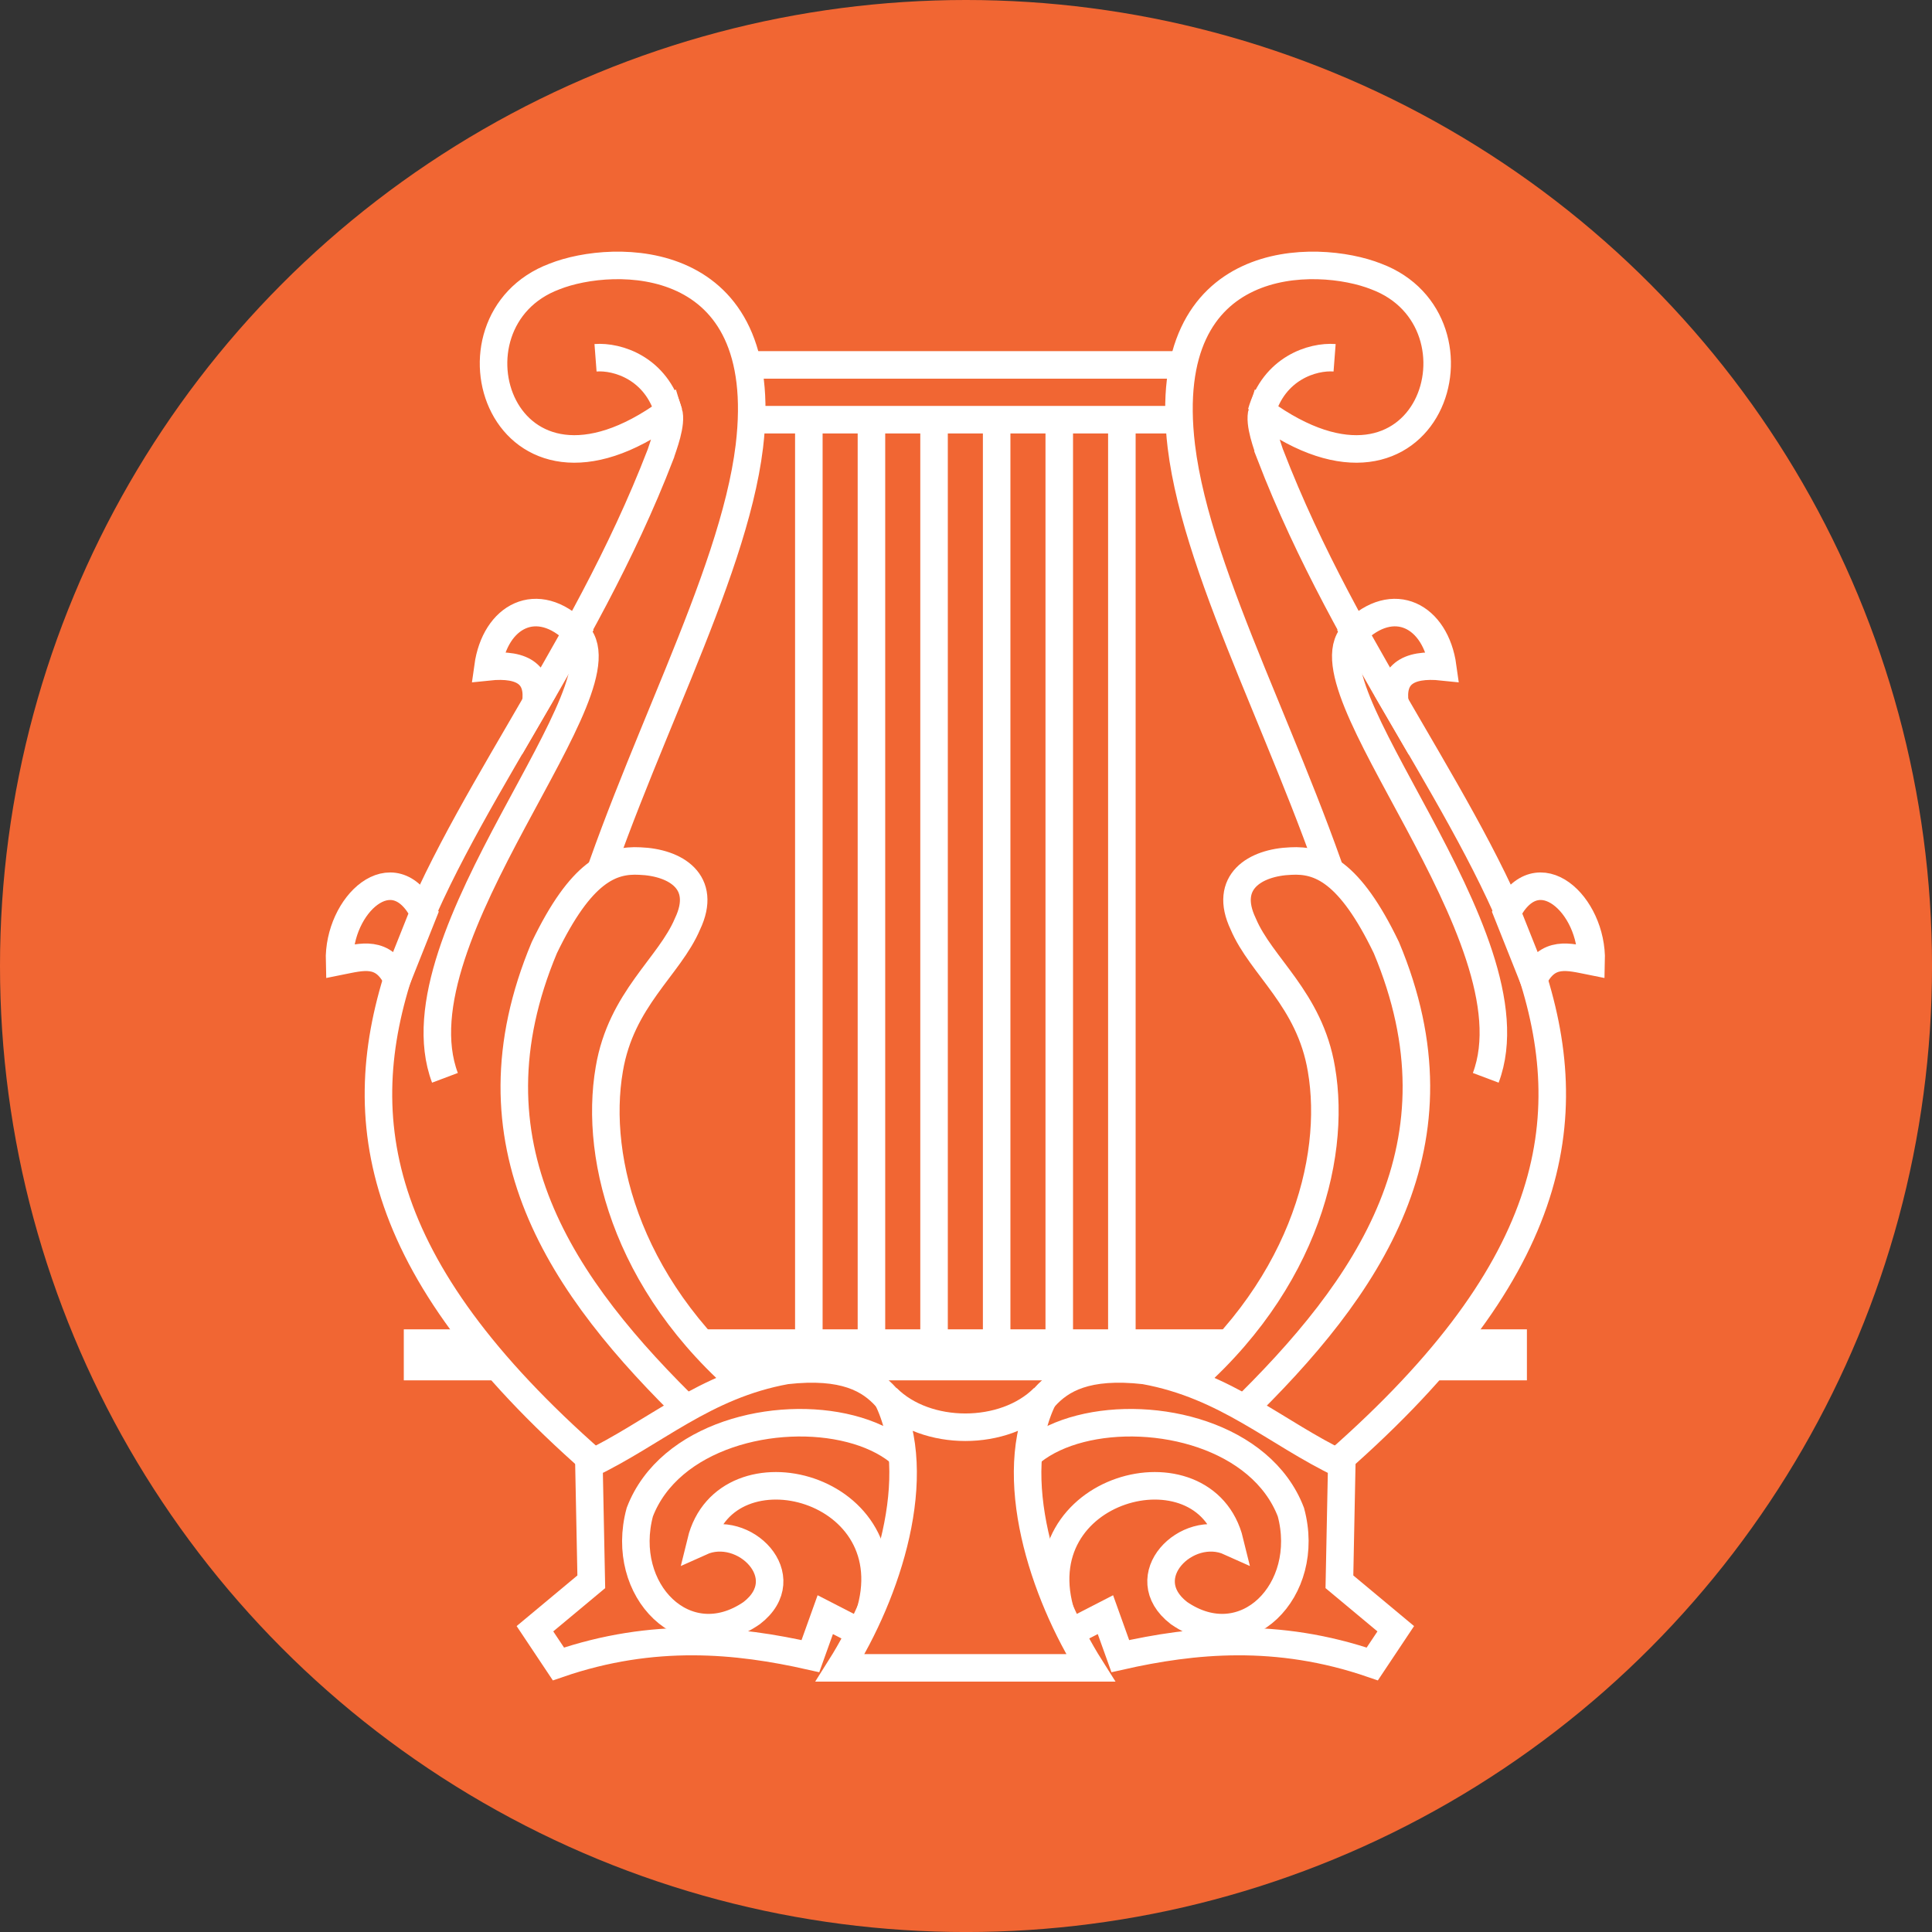
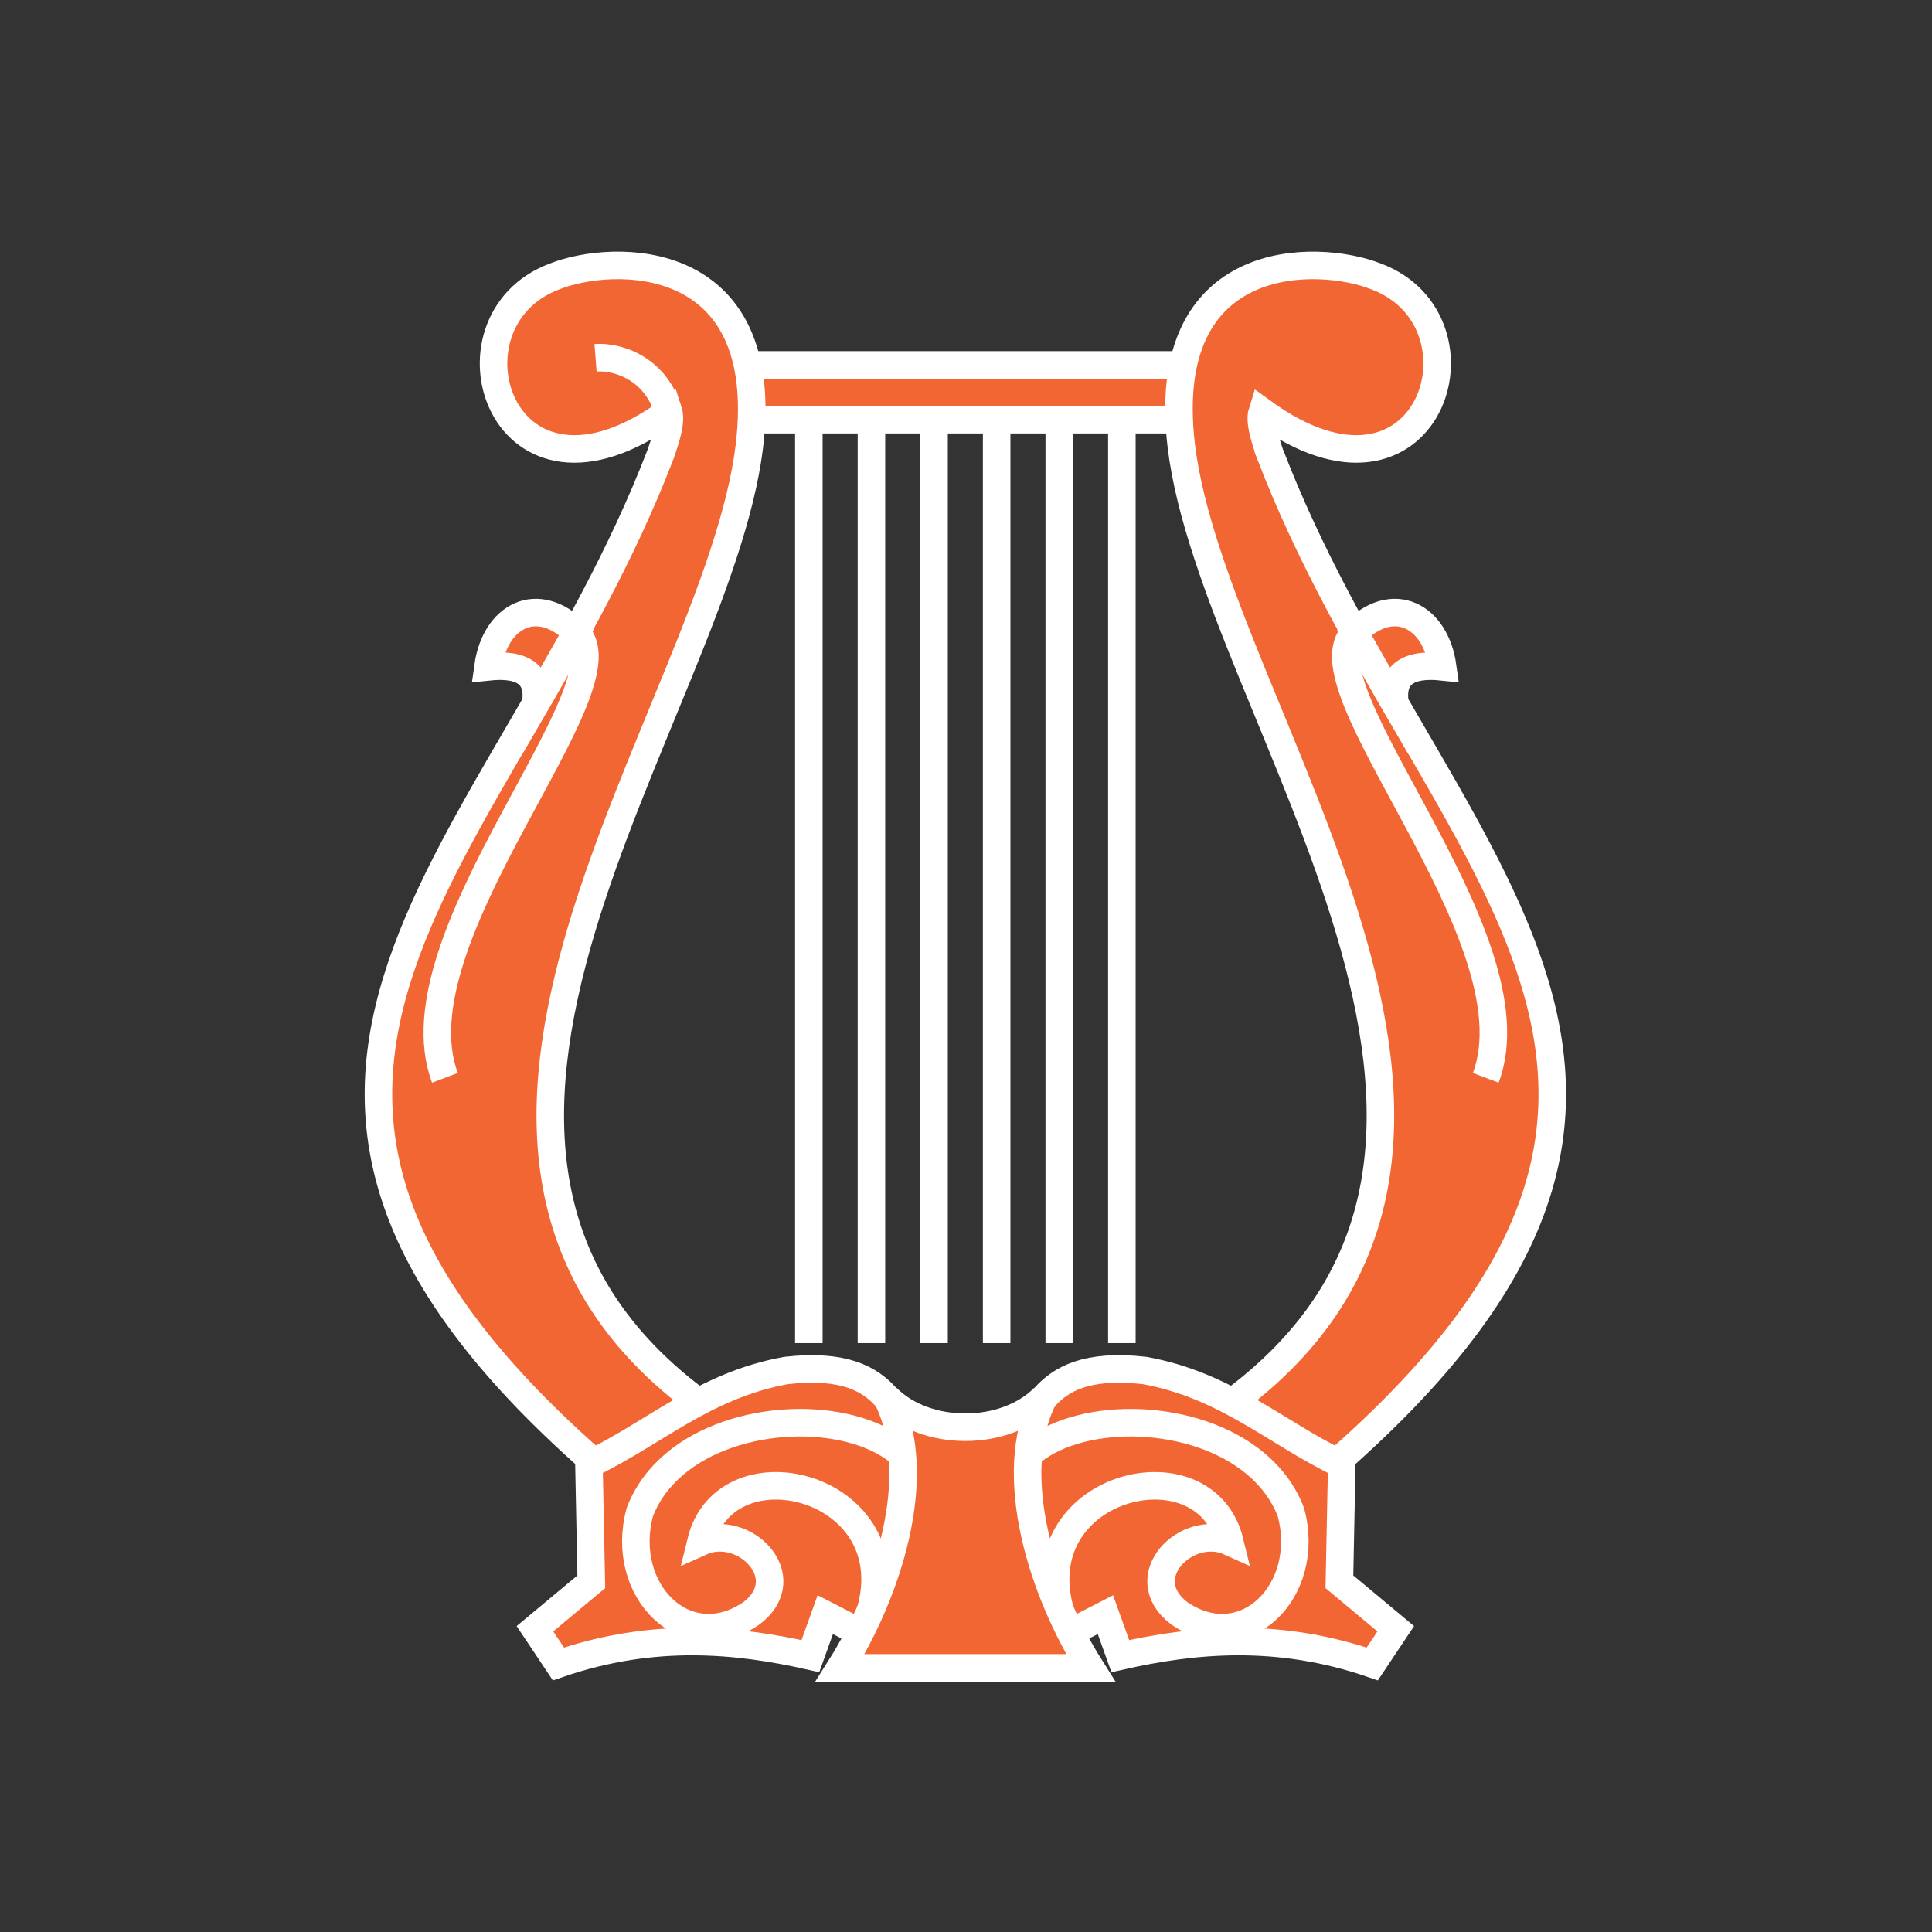
<svg xmlns="http://www.w3.org/2000/svg" xmlns:ns1="http://sodipodi.sourceforge.net/DTD/sodipodi-0.dtd" xmlns:ns2="http://www.inkscape.org/namespaces/inkscape" xmlns:xlink="http://www.w3.org/1999/xlink" width="68.949mm" height="68.949mm" viewBox="0 0 68.949 68.949" version="1.1" id="svg16180" ns1:docname="Vienna_Convention_road_sign_H7-V2-1.svg" ns2:version="1.2 (dc2aedaf03, 2022-05-15)" xml:space="preserve">
  <rect x="0" y="0" width="68.949" height="68.949" fill="#333333" stroke="none" />
  <defs id="defs16184" />
  <ns1:namedview id="namedview16182" pagecolor="#ffffff" bordercolor="#000000" borderopacity="0.25" ns2:showpageshadow="2" ns2:pageopacity="0.0" ns2:pagecheckerboard="0" ns2:deskcolor="#d1d1d1" ns2:document-units="mm" showgrid="false" ns2:zoom="2.1680275" ns2:cx="76.567294" ns2:cy="128.6884" ns2:window-width="1920" ns2:window-height="986" ns2:window-x="-11" ns2:window-y="-11" ns2:window-maximized="1" ns2:current-layer="svg16180" />
-   <circle style="fill:#f16633;fill-opacity:1;stroke-width:1.778;stroke-linecap:round;stroke-linejoin:round;paint-order:markers stroke fill" id="path16315" cx="34.475" cy="34.475" r="34.475" />
  <g id="g50769" transform="matrix(0.819,0,0,0.819,75.385,4.361)">
    <g transform="matrix(0.341,0,0,0.341,-49.98,36.833)" id="g4" style="fill:#f16633;fill-opacity:1;stroke:#ffffff;stroke-width:3.518;stroke-dasharray:none;stroke-opacity:1;paint-order:normal">
-       <rect x="-70" y="48" width="140" height="3" id="rect6" style="fill:#f16633;fill-opacity:1;stroke:#ffffff;stroke-width:3.518;stroke-dasharray:none;stroke-opacity:1;paint-order:normal" />
      <rect x="-30" y="-77" width="60" height="7" id="rect8" style="fill:#f16633;fill-opacity:1;stroke:#ffffff;stroke-width:3.518;stroke-dasharray:none;stroke-opacity:1;paint-order:normal" />
      <g id="g_harp" style="fill:#f16633;fill-opacity:1;stroke:#ffffff;stroke-width:3.518;stroke-dasharray:none;stroke-opacity:1;paint-order:normal">
        <path d="M -38.958,-65.549 C -58.858,-13.849 -105,13.8 -46.1,64.4 c 4.1,-2.8 8.3,-5.6 12.5,-8.5 -45.1,-32.7 1.83,-88.27 6,-122.5 3.024,-25.197 -17.429,-24.674 -24.9,-21.7 -15.299,5.733 -6.819,32.838 14.571,17.289 0.47,1.479 -0.695,4.422 -1.029,5.462 z" id="path11" ns2:connector-curvature="0" style="fill:#f16633;fill-opacity:1;stroke:#ffffff;stroke-width:3.518;stroke-dasharray:none;stroke-opacity:1;paint-order:normal" ns1:nodetypes="ccccccc" />
-         <path d="m -34.8,57.2 c 2.9,-0.7 5.8,-1.4 8.7,-2.1 C -43,41.8 -47.5,24.6 -45.5,13 c 1.5,-8.97 7.7,-13.12 10,-18.58 2.552,-5.365 -1.546,-7.85 -6.1,-8.02 -3.7,-0.2 -7.5,1.3 -12.2,11.06 -10.5,25.04 2.1,43.34 19,59.74 z" id="path13" ns2:connector-curvature="0" style="fill:#f16633;fill-opacity:1;stroke:#ffffff;stroke-width:3.518;stroke-dasharray:none;stroke-opacity:1;paint-order:normal" ns1:nodetypes="ccccccc" />
        <path d="m -4.58,60.2 c -5.257,-0.833 -3.432,-10.383 -18.32,-8.7 -10.499,1.901 -16.8,8 -25.2,12 l 0.3,15 -7.2,6 3,4.5 c 12.2,-4.2 22.9,-3.1 32.2,-1 l 1.9,-5.3 7,3.6 5.77,-9 z" id="path15" ns2:connector-curvature="0" style="fill:#f16633;fill-opacity:1;stroke:#ffffff;stroke-width:3.518;stroke-dasharray:none;stroke-opacity:1;paint-order:normal" ns1:nodetypes="ccccccccccc" />
        <path d="m -12.3,82.8 c 5.269,-16.522 -18.293,-22.558 -21.5,-9.4 5.487,-2.476 12.481,4.487 6.5,9.1 -8.417,5.793 -16.998,-2.9 -14.3,-12.9 7.5,-19.6 54.5,-13.2 29.3,13.2 z" id="path17" ns2:connector-curvature="0" style="fill:#f16633;fill-opacity:1;stroke:#ffffff;stroke-width:3.518;stroke-dasharray:none;stroke-opacity:1;paint-order:normal" ns1:nodetypes="ccccc" />
-         <path d="M -72.615,1.491 C -74.415,-2.209 -77.07,-1.37 -79.97,-0.79 c -0.2,-7.2 6.85,-13.8 10.75,-6.24 z" id="path19" ns2:connector-curvature="0" style="fill:#f16633;fill-opacity:1;stroke:#ffffff;stroke-width:3.518;stroke-dasharray:none;stroke-opacity:1;paint-order:normal" ns1:nodetypes="cccc" />
        <path d="m -66.5,14.1 c -6.8,-18.07 24.501,-50.552 16.6,-57" id="path21" ns2:connector-curvature="0" style="fill:#f16633;fill-opacity:1;stroke:#ffffff;stroke-width:3.518;stroke-dasharray:none;stroke-opacity:1;paint-order:normal" ns1:nodetypes="cc" />
        <path d="m -54.9,-33.7 c 1.75,-3 3.49,-6.1 5.2,-9.12 -5,-5 -10.4,-2.1 -11.3,4.4 4.7,-0.5 6.6,1.21 6.1,4.7 z" id="path23" ns2:connector-curvature="0" style="fill:#f16633;fill-opacity:1;stroke:#ffffff;stroke-width:3.518;stroke-dasharray:none;stroke-opacity:1;paint-order:normal" />
        <line x1="-20" y1="48" x2="-20" y2="-70" id="line25" style="fill:#f16633;fill-opacity:1;stroke:#ffffff;stroke-width:3.518;stroke-dasharray:none;stroke-opacity:1;paint-order:normal" />
        <line x1="-12" y1="48" x2="-12" y2="-70" id="line27" style="fill:#f16633;fill-opacity:1;stroke:#ffffff;stroke-width:3.518;stroke-dasharray:none;stroke-opacity:1;paint-order:normal" />
        <line x1="-4" y1="48" x2="-4" y2="-70" id="line29" style="fill:#f16633;fill-opacity:1;stroke:#ffffff;stroke-width:3.518;stroke-dasharray:none;stroke-opacity:1;paint-order:normal" />
      </g>
      <use xlink:href="#g_harp" transform="scale(-1,1)" id="use31" x="0" y="0" width="160" height="180" style="fill:#f16633;fill-opacity:1;stroke:#ffffff;stroke-width:3.518;stroke-dasharray:none;stroke-opacity:1;paint-order:normal" />
      <path d="M -16,89.5 H 16 C 10,80 5,65 10,55 c -5,5 -15,5 -20,0 5,10 0,25 -6,34.5 z" id="path33" ns2:connector-curvature="0" style="fill:#f16633;fill-opacity:1;stroke:#ffffff;stroke-width:3.518;stroke-dasharray:none;stroke-opacity:1;paint-order:normal" />
    </g>
    <path style="fill:none;fill-opacity:1;stroke:#ffffff;stroke-width:1.2;stroke-linecap:butt;stroke-linejoin:miter;stroke-dasharray:none;stroke-opacity:1;paint-order:normal" d="m -62.903,12.662 c -0.544,-1.945 -2.234,-2.47 -3.192,-2.397" id="path3016" ns2:connector-curvature="0" ns1:nodetypes="cc" />
-     <path ns1:nodetypes="cc" ns2:connector-curvature="0" id="path3018" d="m -37.082,12.662 c 0.544,-1.945 2.234,-2.47 3.192,-2.397" style="fill:none;fill-opacity:1;stroke:#ffffff;stroke-width:1.2;stroke-linecap:butt;stroke-linejoin:miter;stroke-dasharray:none;stroke-opacity:1;paint-order:normal" />
  </g>
</svg>